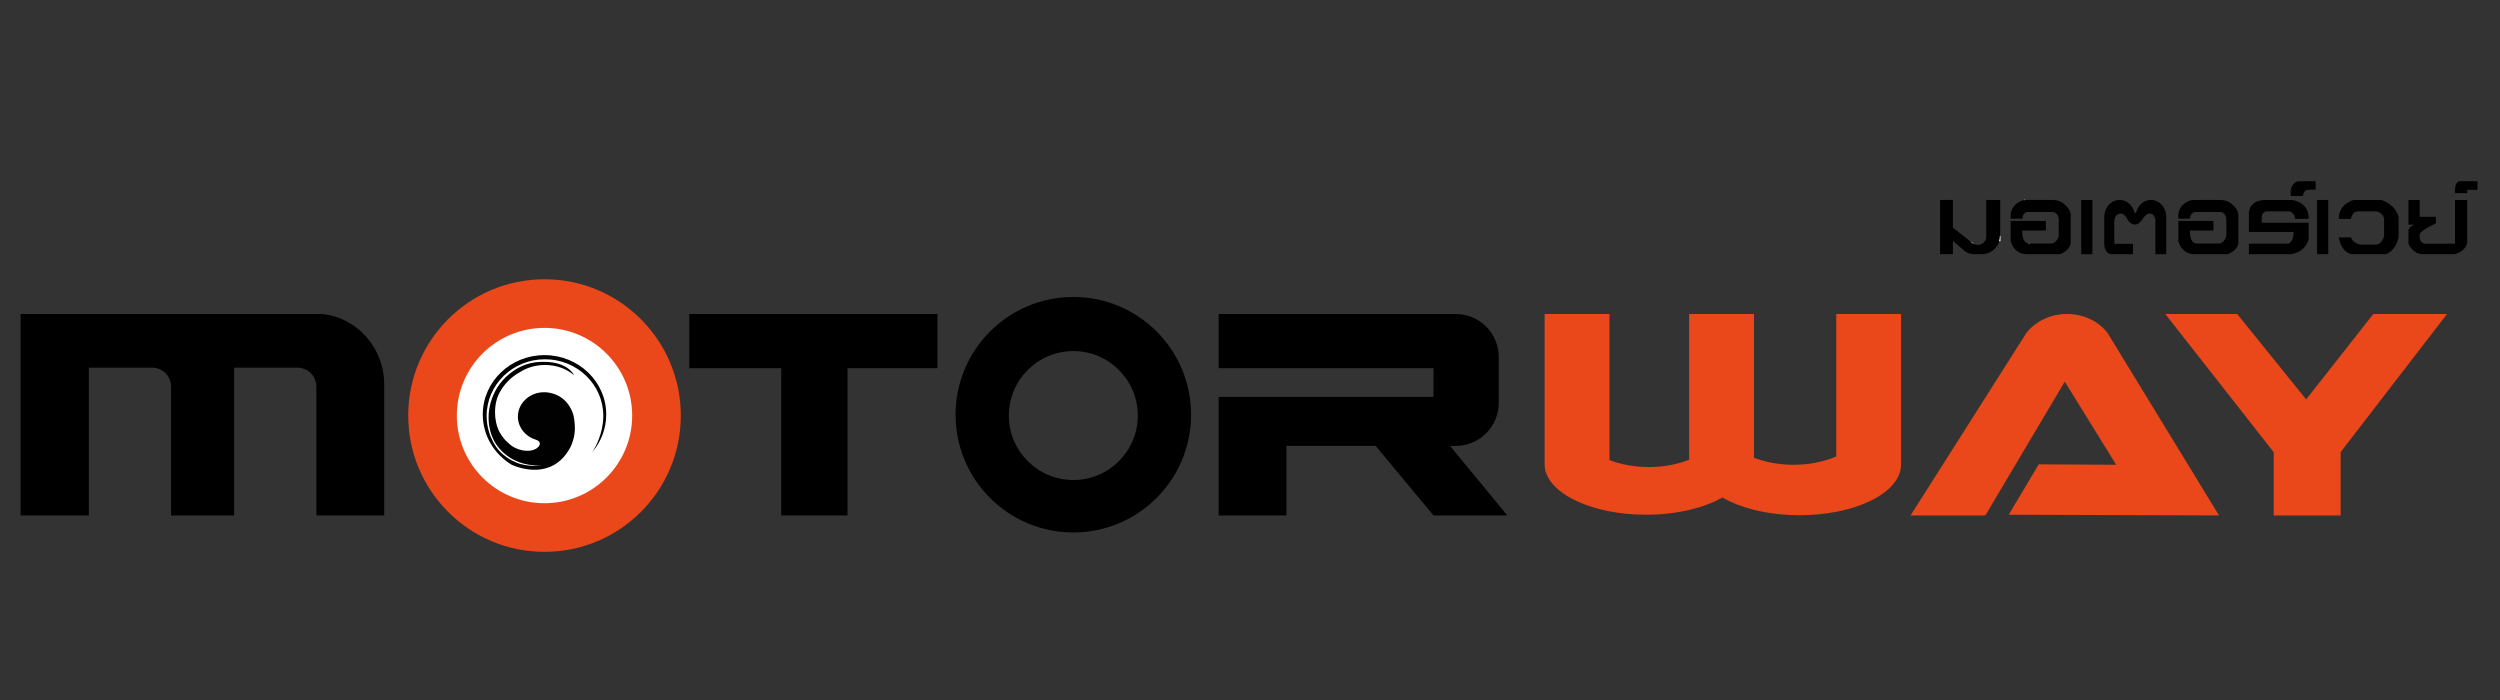
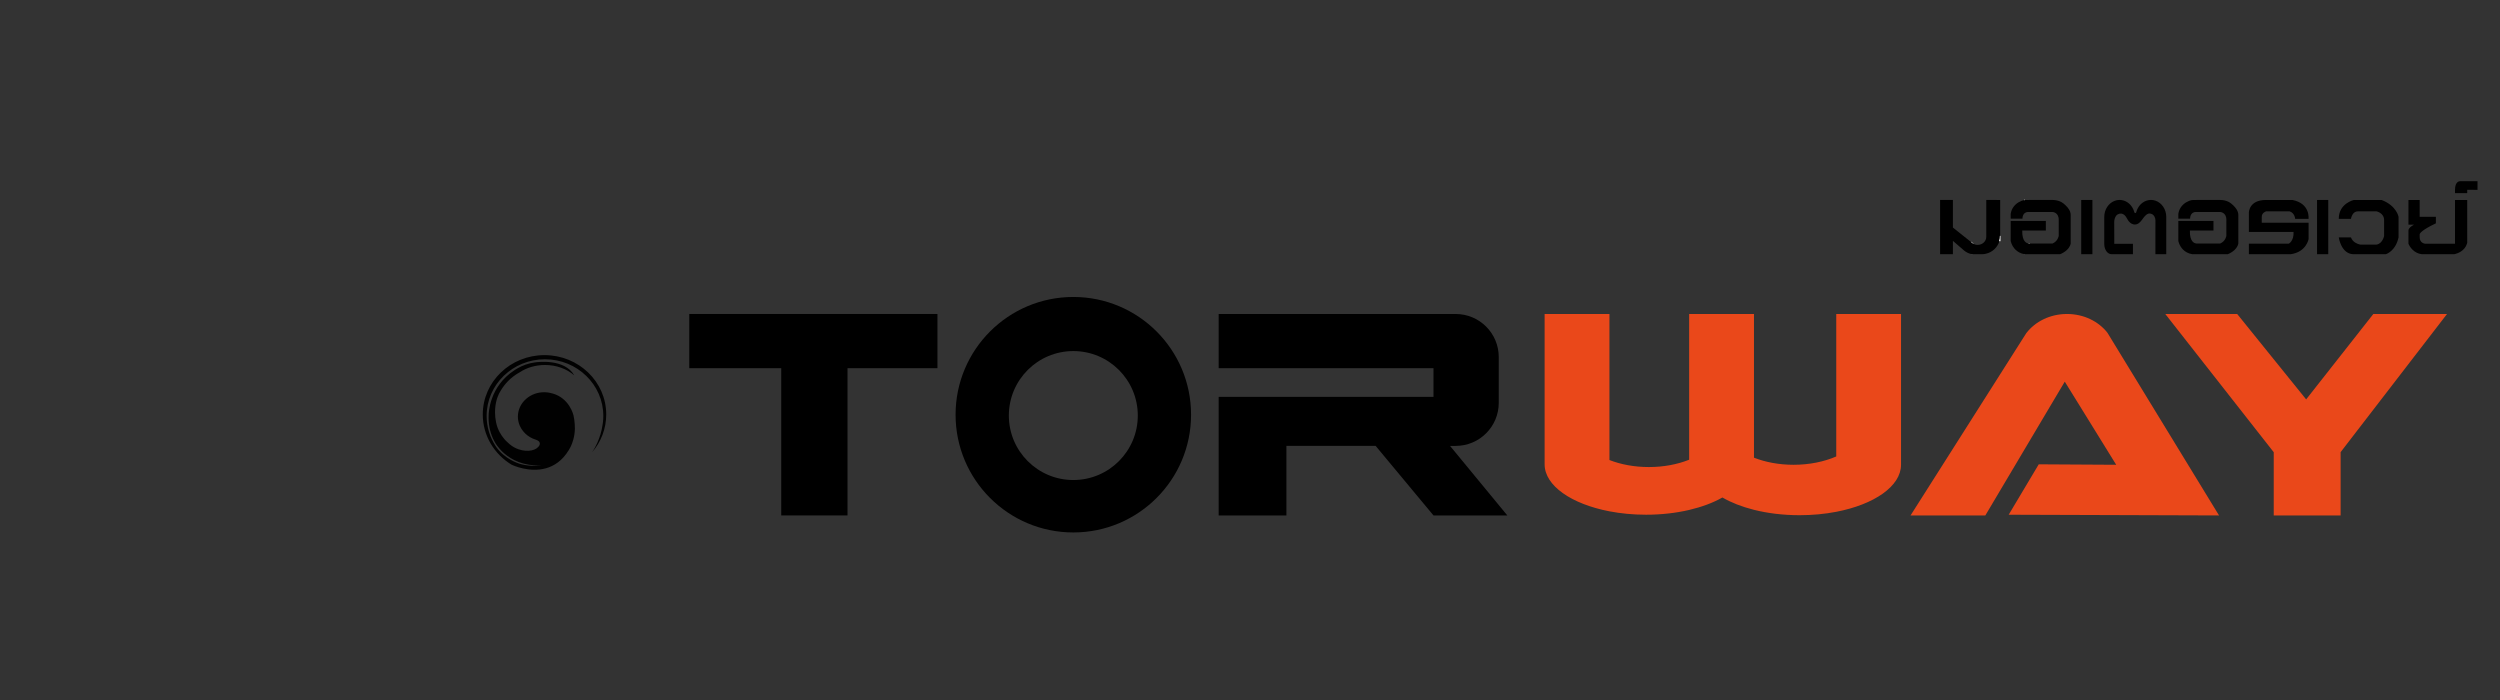
<svg xmlns="http://www.w3.org/2000/svg" version="1.1" x="0px" y="0px" width="400px" height="112px" viewBox="0 0 400 112" enable-background="new 0 0 400 112" xml:space="preserve">
  <rect x="0" y="0" width="400" height="112" fill="#333333" stroke="none" />
  <g id="Layer_7">
</g>
  <g id="Layer_8">
-     <circle fill="#FFFFFF" cx="87.225" cy="66.815" r="16.662" />
-   </g>
+     </g>
  <g id="Layer_5">
    <line stroke="#FFFFFF" stroke-width="0.1" stroke-miterlimit="10" x1="315.718" y1="39.006" x2="315.354" y2="38.717" />
    <path d="M320.029,31.995v5.744c0,0.277-0.04,0.546-0.112,0.801c-0.292,1.035-1.138,1.836-2.199,2.064   c-0.2,0.046-0.409,0.069-0.623,0.069h-1.558c0,0-0.011,0-0.031,0c0,0-0.003,0-0.006,0c-0.217-0.046-0.429-0.114-0.632-0.203   c-0.449-0.197-0.801-0.543-1.167-0.861c-0.323-0.28-0.646-0.56-0.969-0.841c-0.089-0.077-0.177-0.152-0.266-0.229v2.133h-2.05   v-8.677h2.05v4.412l1.695,1.355l1.187,0.946c0,0.003,0.003,0.006,0.006,0.009c0.1,0.114,0.226,0.214,0.363,0.289   c0.206,0.112,0.449,0.177,0.703,0.177c0.763,0,1.384-0.572,1.384-1.278v-5.91H320.029z" />
    <path stroke="#FFFFFF" stroke-width="0.1" stroke-miterlimit="10" d="M315.537,40.673c0,0-0.009,0.006-0.031,0   C315.526,40.673,315.537,40.673,315.537,40.673z" />
    <path stroke="#FFFFFF" stroke-width="0.1" stroke-miterlimit="10" d="M320.029,37.739v0.801h-0.112   C319.989,38.285,320.029,38.017,320.029,37.739z" />
    <rect x="332.995" y="31.995" width="1.79" height="8.677" />
    <path d="M330.141,32.544c0.46,0.375,0.907,0.825,1.09,1.375c0.051,0.154,0.08,0.317,0.08,0.486v4.555   c-0.22,1.146-1.607,1.681-1.695,1.713h-5.69c-1.321-0.234-1.876-1.161-2.09-1.713c-0.097-0.249-0.126-0.42-0.126-0.42v-3.191h5.624   v1.535h-3.774c-0.057,1.847,0.769,2.059,1.046,2.076c0.054,0.003,0.089,0,0.089,0h3.714c0.861-0.366,0.986-1.221,0.986-1.221V35.16   c0-1.204-0.986-1.241-0.986-1.241h-3.888c-0.964,0-0.926,1.066-0.926,1.066h-1.884v-0.718c0,0,0.006-0.14,0.06-0.349   c0.12-0.462,0.384-0.884,0.735-1.206c0.274-0.252,0.598-0.442,0.942-0.579c0.435-0.174,0.767-0.139,1.221-0.139   c1.129,0,2.259,0,3.388,0C328.056,31.995,329.311,31.868,330.141,32.544z" />
    <path stroke="#FFFFFF" stroke-width="0.1" stroke-miterlimit="10" d="M324.607,38.96h0.089   C324.695,38.96,324.661,38.963,324.607,38.96z" />
    <rect x="370.727" y="31.995" width="1.793" height="8.677" />
    <path d="M394.755,31.995v6.856c-0.011,0.049-0.026,0.094-0.04,0.14c-0.366,1.189-1.544,1.567-1.916,1.655   c-0.071,0.02-0.111,0.026-0.111,0.026h-5.195c-0.123-0.014-0.237-0.037-0.346-0.066c-1.324-0.346-1.793-1.615-1.793-1.615v-2.15   c0-0.446,0.895-0.895,0.895-0.895h-0.895v-3.951h1.793v2.696h2.596v1.041c-2.316,1.098-2.573,1.615-2.596,1.753v0.02   c0,0.011,0,0.017,0,0.017v0.429c0,0.964,0.858,1.041,0.858,1.041h4.795v-6.996H394.755z" />
    <line x1="387.147" y1="34.691" x2="387.144" y2="34.691" />
    <path d="M396.402,28.996v1.381l-1.647-0.011v0.532H392.8v-0.52c0-1.41,0.783-1.381,0.783-1.381H396.402z" />
    <path d="M383.768,34.691v3.294c-0.489,2.242-2.033,2.688-2.033,2.688h-5.272c-1.91-0.126-2.259-2.688-2.259-2.688h1.947   c0.074,0.206,0.183,0.377,0.312,0.518c0.443,0.5,1.101,0.615,1.181,0.626c0.006,0.003,0.009,0.003,0.009,0.003h2.602   c0.952-0.146,1.201-1.378,1.201-1.378v-2.539c0-1.144-1.201-1.398-1.201-1.398h-3.005c-0.369,0-0.62,0.192-0.786,0.423   c-0.252,0.349-0.312,0.783-0.312,0.783h-1.947c-0.023-2.476,2.41-3.028,2.41-3.028h4.443   C383.47,32.924,383.768,34.691,383.768,34.691z" />
    <path stroke="#FFFFFF" stroke-width="0.1" stroke-miterlimit="10" d="M323.94,31.972c-0.029,0.006-0.054,0.014-0.08,0.023" />
    <path stroke="#FFFFFF" stroke-width="0.1" stroke-miterlimit="10" d="M323.94,40.676c-0.006,0-0.009-0.003-0.014-0.003" />
-     <line stroke="#FFFFFF" stroke-width="0.1" stroke-miterlimit="10" x1="329.616" y1="40.673" x2="329.613" y2="40.676" />
-     <path d="M370.501,28.996v1.35h-1.258c-0.735,0.1-0.778,1.018-0.778,1.018h-1.933c-0.254-2.076,1.129-2.367,1.129-2.367H370.501z" />
    <path d="M369.375,35.632v2.616c0,0-0.355,2.084-2.873,2.425h-6.682v-1.681h6.376c0,0,0.846-0.412,0.772-1.884h-7.148v-3.096   c0,0,0-2.016,2.725-2.016h4.24c2.911,0.563,2.579,3.028,2.579,3.028h-2.139c0,0-0.034-0.923-0.883-1.207h-3.76   c0,0-0.701,0.192-0.701,0.875c0,0.683,0,0.941,0,0.941H369.375z" />
    <path d="M356.964,32.544c0.46,0.375,0.907,0.825,1.09,1.375c0.051,0.154,0.08,0.317,0.08,0.486v4.555   c-0.22,1.146-1.607,1.681-1.695,1.713h-5.69c-1.321-0.234-1.876-1.161-2.09-1.713c-0.097-0.249-0.126-0.42-0.126-0.42v-3.191h5.624   v1.535h-3.774c-0.057,1.847,0.769,2.059,1.046,2.076c0.054,0.003,0.089,0,0.089,0h3.714c0.861-0.366,0.986-1.221,0.986-1.221V35.16   c0-1.204-0.986-1.241-0.986-1.241h-3.888c-0.964,0-0.926,1.066-0.926,1.066h-1.884v-0.718c0,0,0.006-0.14,0.06-0.349   c0.12-0.462,0.384-0.884,0.735-1.206c0.274-0.252,0.598-0.442,0.942-0.579c0.435-0.174,0.767-0.139,1.221-0.139   c1.129,0,2.259,0,3.388,0C354.879,31.995,356.133,31.868,356.964,32.544z" />
    <path d="M346.602,34.703v5.97l-1.736,0c0-1.227,0-2.453,0-3.68c0-0.573,0.001-1.147,0.005-1.72c0.003-0.398-0.192-0.853-0.58-1.03   c-0.086-0.039-0.179-0.061-0.272-0.078c-0.442-0.079-0.849,0.397-1.083,0.709c-0.278,0.371-0.546,0.806-0.997,0.982   c-0.117,0.046-0.243,0.069-0.372,0.069c-0.08,0-0.16-0.009-0.237-0.029c-0.387-0.1-0.681-0.38-0.884-0.717   c-0.23-0.384-0.371-0.754-0.816-0.943c-0.357-0.152-0.8-0.026-1.042,0.281c-0.096,0.121-0.158,0.266-0.214,0.41   c-0.136,0.35-0.098,0.796-0.097,1.157c0.001,0.442,0.005,0.884,0.005,1.326c0,0.532,0,1.065,0,1.597h2.988v1.667h-3.42   c-0.646,0-1.169-0.729-1.169-1.627v-4.343c0-1.169,0.666-2.164,1.601-2.548c0.263-0.109,0.552-0.169,0.849-0.169   c0.46,0,0.889,0.14,1.258,0.386c0.323,0.214,0.598,0.509,0.803,0.861c0.096,0.166,0.175,0.341,0.236,0.523   c0.035,0.103,0.061,0.335,0.213,0.335c0.16,0,0.18-0.23,0.218-0.342c0.059-0.173,0.134-0.34,0.225-0.498   c0.18-0.317,0.417-0.589,0.698-0.798c0.392-0.294,0.863-0.466,1.37-0.466c0.249,0,0.489,0.04,0.715,0.117   C345.87,32.444,346.602,33.476,346.602,34.703z" />
  </g>
  <g id="Layer_6">
</g>
  <g id="Layer_1">
</g>
  <g id="Layer_4">
    <circle fill="none" cx="87.121" cy="66.488" r="14.027" />
  </g>
  <g id="Layer_3">
-     <path d="M61.475,61.55v20.92H50.618V61.856c0-1.675-1.358-3.031-3.031-3.031H37.461V82.47h-10.09V61.856   c0-1.675-1.355-3.031-3.031-3.031H14.216V82.47H3.297V50.236H51.49C57.089,50.757,61.475,55.626,61.475,61.55z" />
    <polygon points="149.991,50.236 149.991,58.911 135.601,58.911 135.601,82.47 124.999,82.47 124.999,58.911 110.283,58.911    110.283,50.236  " />
    <path d="M241.173,82.472h-11.814l-9.255-11.128h-14.279v11.128h-10.839V63.496h34.373v-4.583h-34.373v-8.675h37.921   c3.811,0,6.893,3.085,6.893,6.893v7.322c0,3.806-3.082,6.891-6.893,6.891h-0.901L241.173,82.472z" />
    <path fill="#EA481A" d="M304.164,50.236v24.128c0,3.428-4.3,6.359-10.367,7.525c-1.816,0.352-3.794,0.543-5.861,0.543   c-2.628,0-5.106-0.309-7.302-0.861c-1.938-0.486-3.651-1.158-5.049-1.973c-1.467,0.835-3.277,1.515-5.321,1.993   c-2.093,0.489-4.432,0.763-6.896,0.763c-2.064,0-4.043-0.192-5.858-0.543c-6.067-1.167-10.37-4.094-10.37-7.522V50.236h10.37   v23.368c1.833,0.715,3.997,1.124,6.313,1.124c2.37,0,4.58-0.429,6.442-1.175V50.236h10.37V73.23   c1.838,0.72,4.011,1.135,6.342,1.135c2.536,0,4.886-0.492,6.822-1.332V50.236H304.164z" />
    <path fill="#EA481A" d="M326.199,74.29l12.392,0.074l-6.39-10.333l-1.836-2.965l-1.693,2.848L317.653,82.47h-11.966l17.901-28.197   l0.606-0.952c0.003-0.006,0.006-0.011,0.011-0.017c1.412-1.85,3.803-3.068,6.516-3.068c2.685,0,5.058,1.192,6.473,3.014   l0.806,1.321l17.043,27.899l-33.655-0.114L326.199,74.29z" />
    <polygon fill="#EA481A" points="391.525,50.236 374.498,72.343 374.498,82.47 363.797,82.47 363.797,72.355 346.442,50.236    357.947,50.236 363.797,57.482 368.983,63.903 374.498,56.893 379.734,50.236  " />
    <path d="M171.731,47.515c-10.404,0-18.839,8.434-18.839,18.839c0,10.404,8.434,18.839,18.839,18.839   c10.404,0,18.839-8.434,18.839-18.839C190.57,55.949,182.136,47.515,171.731,47.515z M171.731,76.804   c-5.695,0-10.316-4.618-10.316-10.316c0-5.695,4.62-10.316,10.316-10.316c5.698,0,10.316,4.62,10.316,10.316   C182.047,72.186,177.43,76.804,171.731,76.804z" />
-     <path fill="#EA481A" d="M87.121,44.681c-12.043,0-21.807,9.764-21.807,21.807s9.764,21.807,21.807,21.807   s21.807-9.764,21.807-21.807S99.164,44.681,87.121,44.681z M87.121,80.515c-7.748,0-14.027-6.279-14.027-14.027   c0-7.745,6.279-14.027,14.027-14.027c7.745,0,14.027,6.282,14.027,14.027C101.148,74.236,94.866,80.515,87.121,80.515z" />
    <path fill="#010101" d="M96.48,67.47c0.031-0.306,0.049-0.615,0.049-0.926c0-5.003-4.18-9.061-9.335-9.061   c-5.155,0-9.332,4.057-9.332,9.061c0,1.753,0.512,3.391,1.404,4.778c0.011,0.02,0.026,0.04,0.037,0.057   c0.031,0.051,0.066,0.1,0.1,0.149c1.315,1.873,3.397,2.573,3.777,2.69c0.04,0.011,0.06,0.017,0.06,0.017   c1.816,0.497,3.325,0.232,3.325,0.232c-2.811,0.114-4.698-0.895-5.876-1.913c-0.097-0.083-0.189-0.169-0.274-0.249   c-0.06-0.06-0.12-0.117-0.174-0.174c-0.069-0.069-0.134-0.137-0.194-0.206c-0.046-0.049-0.089-0.097-0.132-0.146   c-0.129-0.152-0.243-0.294-0.34-0.426c-0.031-0.043-0.063-0.086-0.091-0.129c-0.023-0.034-0.046-0.066-0.071-0.1   c-0.023-0.031-0.043-0.063-0.063-0.094c-0.123-0.189-0.203-0.332-0.246-0.412c-0.009-0.017-0.014-0.031-0.023-0.04   c0-0.009-0.003-0.014-0.006-0.017c-0.003-0.009-0.006-0.011-0.006-0.011c-0.566-1.064-0.892-2.33-0.892-3.688   c0-0.106,0.003-0.212,0.006-0.317c0,0,0-0.011,0-0.034c0-0.429,0.106-4.68,4.174-7.305c0.132-0.089,0.269-0.172,0.412-0.254   c0.855-0.498,1.804-0.829,2.805-0.966c0,0,0.009-0.003,0.026-0.003c0.38-0.057,4.732-0.64,6.284,2.076   c-0.006-0.006-0.011-0.009-0.017-0.011c-1.164-1.015-2.825-1.65-4.669-1.65c-1.518,0-2.908,0.429-4.003,1.144   c-1.578,0.861-2.522,2.027-3.062,2.931c-0.006,0.009-0.011,0.02-0.014,0.029c-0.197,0.294-0.369,0.635-0.5,1.015   c-0.011,0.031-0.023,0.06-0.034,0.089c-0.009,0.029-0.017,0.054-0.026,0.077c-0.003,0.009-0.006,0.014-0.009,0.023   c-0.02,0.049-0.034,0.1-0.049,0.152c-0.003,0.006-0.003,0.009-0.003,0.009c-0.189,0.629-0.294,1.341-0.294,2.099   c0,0.569,0.06,1.115,0.172,1.618c0.011,0.06,0.026,0.12,0.04,0.177c0.246,1.061,0.761,1.887,1.287,2.496   c0.077,0.091,0.157,0.177,0.232,0.257c0.203,0.209,0.397,0.386,0.575,0.532c0.014,0.011,0.029,0.026,0.043,0.037   c0.203,0.177,0.437,0.343,0.7,0.486c0.02,0.011,0.031,0.017,0.031,0.017c0.217,0.117,0.452,0.22,0.703,0.306   c1.455,0.495,2.891,0.197,3.331-0.658c0,0,0.009-0.014,0.017-0.037c0.011-0.034,0.029-0.089,0.034-0.157   c0,0,0.112-0.406-0.526-0.646c-0.635-0.24-0.635-0.24-0.635-0.24c-0.552-0.249-1.032-0.609-1.415-1.049   c-0.26-0.297-0.472-0.629-0.626-0.986c-0.106-0.24-0.186-0.495-0.237-0.758c-0.046-0.229-0.069-0.463-0.069-0.703   c0-1.127,0.515-2.142,1.338-2.851c0.749-0.652,1.756-1.049,2.859-1.049c0.08,0,0.16,0.003,0.24,0.006   c0.083,0.003,0.163,0.011,0.24,0.02c0.054,0.006,0.109,0.011,0.16,0.02c0.229,0.031,0.452,0.083,0.666,0.149   c0-0.006-0.003-0.011-0.006-0.014c2.776,0.755,3.394,3.494,3.394,3.494c0.049,0.2,0.086,0.403,0.117,0.603   c0.089,0.558,0.114,1.109,0.114,1.587v0.003c-0.031,1.344-0.46,2.39-0.646,2.785c-0.014,0.031-0.029,0.057-0.04,0.08   c-0.009,0.02-0.02,0.04-0.029,0.057c-0.011,0.02-0.017,0.031-0.017,0.031c-0.054,0.103-0.112,0.206-0.169,0.303   c-0.034,0.06-0.069,0.117-0.103,0.174c-2.044,3.345-5.224,3.342-7.239,2.911c-1.072-0.229-1.813-0.578-1.884-0.612   c-2.771-1.681-4.612-4.652-4.612-8.037c0-5.247,4.42-9.498,9.875-9.498c5.455,0,9.878,4.252,9.878,9.498   c0,2.302-0.852,4.406-2.267,6.05c0.186-0.263,1.392-2.041,1.718-4.629C96.46,67.647,96.469,67.559,96.48,67.47z" />
  </g>
</svg>